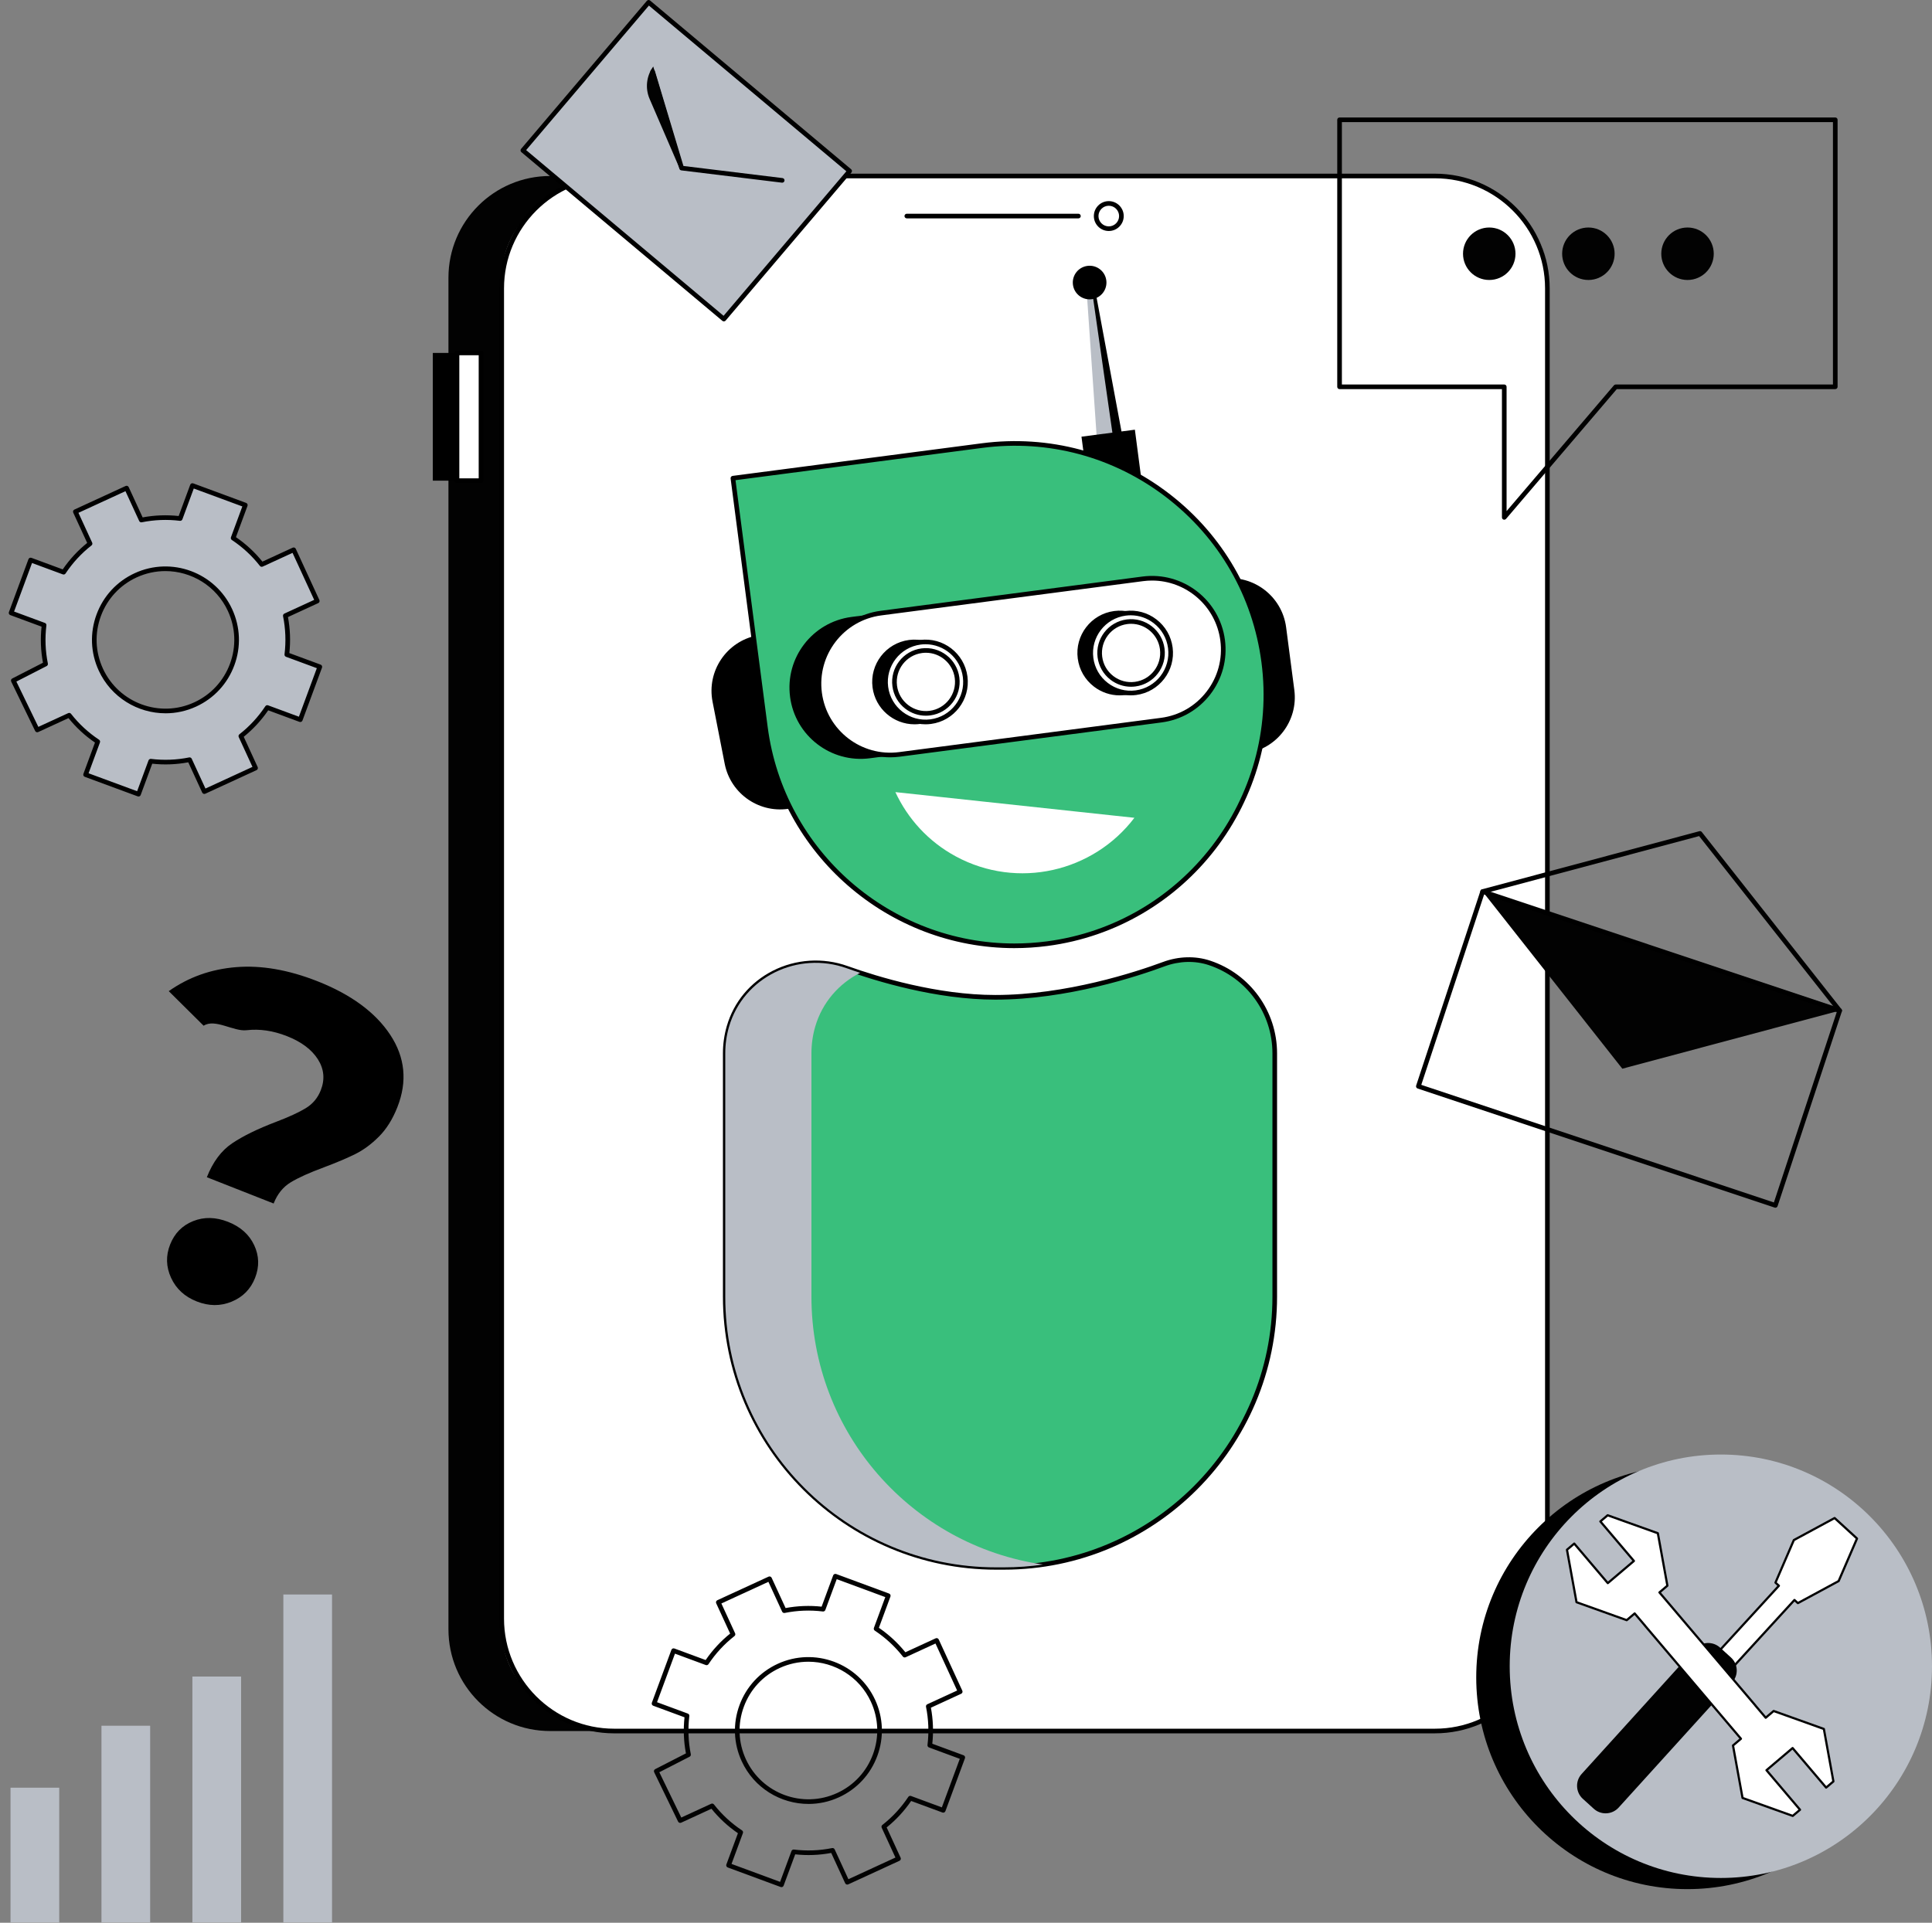
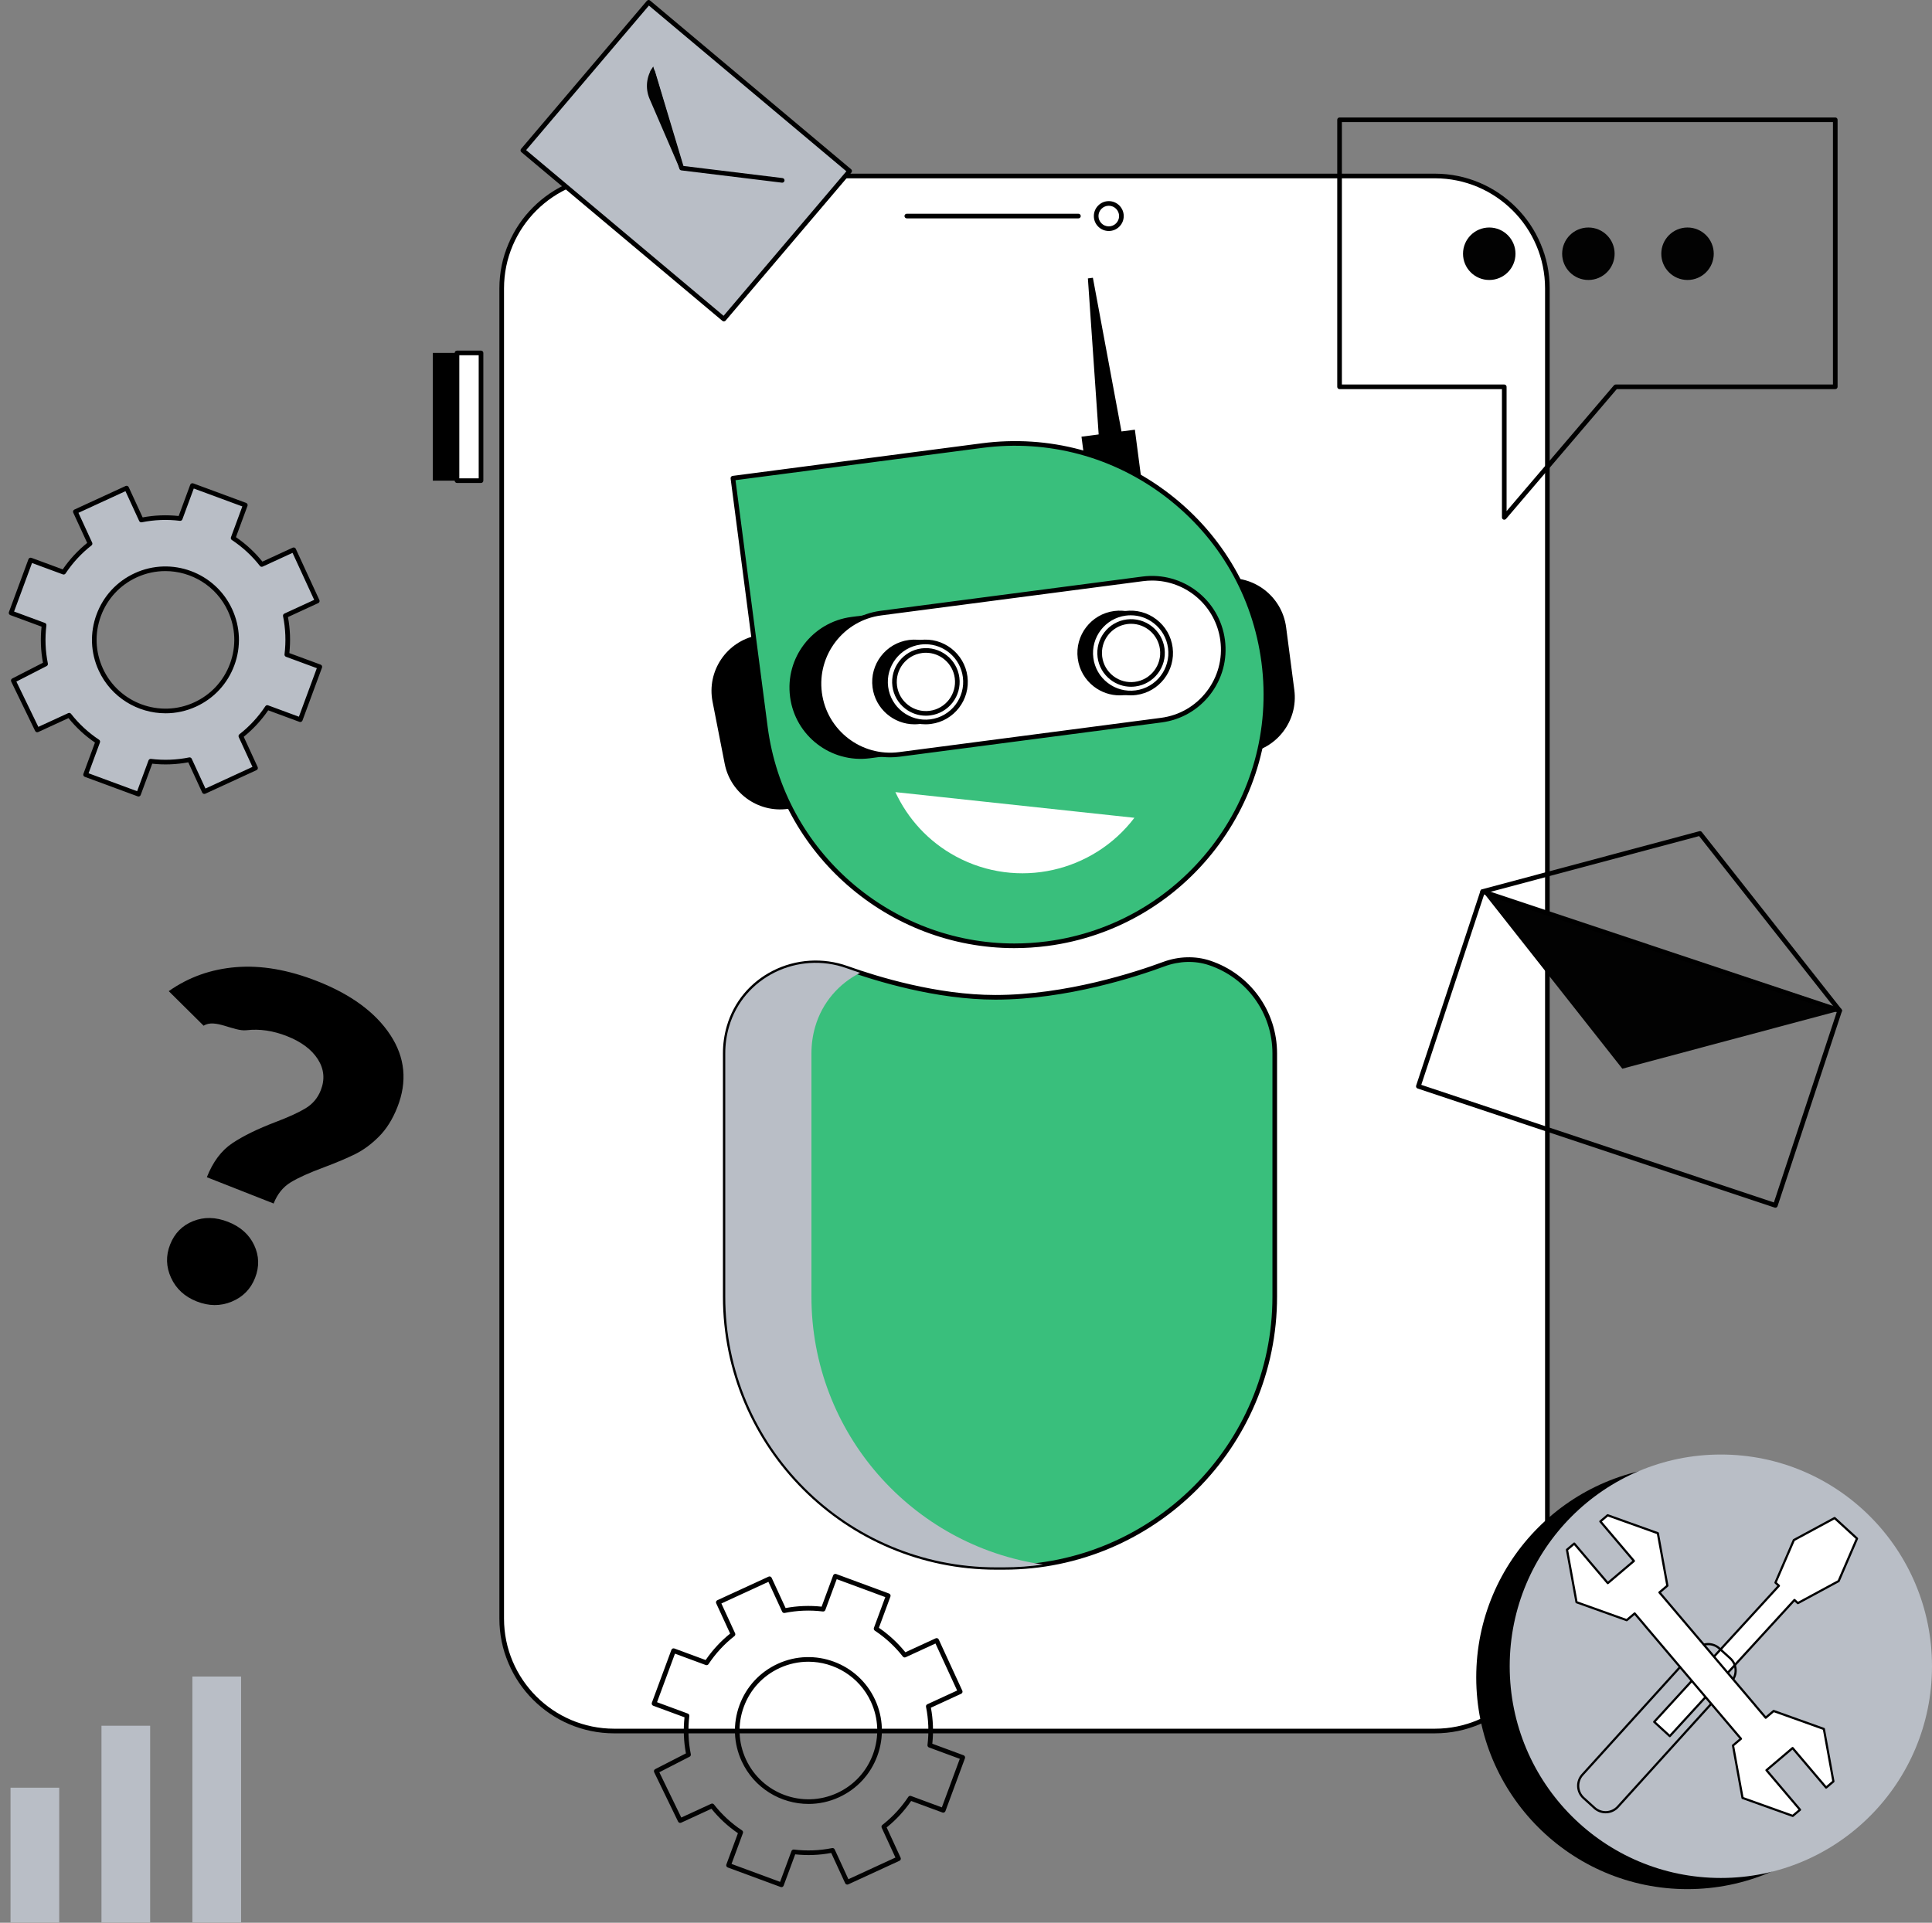
<svg xmlns="http://www.w3.org/2000/svg" width="220" height="219" viewBox="0 0 220 219" fill="none">
  <rect x="0" y="0" width="220" height="219" fill="#808080" stroke="none" />
  <g clip-path="url(#clip0_49_1206)">
-     <path d="M62.646 20.046H70.967V197.167H62.646C56.25 197.167 51.066 191.982 51.066 185.587V31.625C51.066 25.23 56.251 20.046 62.646 20.046Z" fill="#020202" />
    <path d="M49.286 54.747H53.978V40.2H49.286V54.747Z" fill="black" />
    <path d="M52.038 54.747H54.775V40.2H52.038V54.747Z" fill="white" />
    <path d="M54.775 55.01H52.039C51.893 55.01 51.775 54.892 51.775 54.746V40.199C51.775 40.053 51.893 39.934 52.039 39.934H54.775C54.921 39.934 55.039 40.053 55.039 40.199V54.746C55.039 54.892 54.921 55.01 54.775 55.01ZM52.303 54.482H54.51V40.463H52.303V54.482Z" fill="black" />
    <path d="M162.351 20.046H70.98C63.33 20.046 57.13 25.231 57.13 31.625V185.586C57.13 191.982 63.331 197.165 70.98 197.165H162.351C170.001 197.165 176.202 191.981 176.202 185.586V31.625C176.202 25.23 170 20.046 162.351 20.046Z" fill="white" />
    <path d="M163.398 197.43H69.934C62.728 197.43 56.866 191.568 56.866 184.362V32.849C56.866 25.644 62.728 19.782 69.934 19.782H163.398C170.604 19.782 176.466 25.644 176.466 32.849V184.361C176.466 191.567 170.604 197.429 163.398 197.429V197.43ZM69.934 20.309C63.019 20.309 57.394 25.934 57.394 32.849V184.361C57.394 191.276 63.019 196.901 69.934 196.901H163.398C170.313 196.901 175.939 191.276 175.939 184.361V32.849C175.939 25.934 170.313 20.309 163.398 20.309H69.934Z" fill="black" />
    <path d="M122.802 24.873H103.26C103.114 24.873 102.995 24.755 102.995 24.609C102.995 24.463 103.114 24.344 103.26 24.344H122.802C122.948 24.344 123.067 24.463 123.067 24.609C123.067 24.755 122.948 24.873 122.802 24.873Z" fill="black" />
    <path d="M126.259 26.311C125.321 26.311 124.558 25.548 124.558 24.61C124.558 23.672 125.321 22.908 126.259 22.908C127.197 22.908 127.961 23.672 127.961 24.61C127.961 25.548 127.197 26.311 126.259 26.311ZM126.259 23.436C125.612 23.436 125.085 23.963 125.085 24.61C125.085 25.257 125.612 25.784 126.259 25.784C126.907 25.784 127.433 25.257 127.433 24.61C127.433 23.963 126.907 23.436 126.259 23.436Z" fill="black" />
    <path d="M141.84 85.808L139.234 65.906C142.759 65.445 145.991 67.928 146.453 71.452L147.387 78.59C147.848 82.115 145.365 85.346 141.84 85.808Z" fill="black" />
    <path d="M90.074 92.074L86.222 72.375C82.733 73.057 80.457 76.438 81.14 79.927L82.522 86.992C83.204 90.481 86.586 92.756 90.075 92.073L90.074 92.074Z" fill="black" />
    <path d="M125.198 50.796L123.88 31.712L124.449 31.637L127.946 50.437L125.198 50.796Z" fill="black" />
-     <path d="M124.956 50.828L123.642 31.743L124.145 31.677L126.856 50.579L124.956 50.828Z" fill="#B9BEC6" />
    <path d="M129.231 48.942L123.15 49.738L123.946 55.817L130.027 55.021L129.231 48.942Z" fill="black" />
-     <path d="M124.318 34.082C125.367 33.95 126.111 32.991 125.978 31.942C125.845 30.893 124.887 30.151 123.837 30.284C122.787 30.416 122.044 31.374 122.177 32.423C122.309 33.472 123.268 34.215 124.318 34.082Z" fill="black" />
    <path d="M143.906 75.407C145.956 91.072 134.914 105.434 119.243 107.485C103.571 109.536 89.205 98.498 87.155 82.833C86.143 75.093 83.459 54.466 83.459 54.466C83.459 54.466 103.89 51.791 111.819 50.754C127.491 48.703 141.857 59.74 143.906 75.406V75.407Z" fill="#39BF7C" />
    <path d="M115.507 107.993C101.235 107.993 88.792 97.387 86.892 82.868C85.88 75.128 83.196 54.5 83.196 54.5C83.177 54.356 83.278 54.224 83.423 54.205L111.783 50.493C119.433 49.492 127.014 51.528 133.13 56.227C139.247 60.926 143.166 67.725 144.166 75.371C146.231 91.156 135.065 105.679 119.275 107.746C118.009 107.912 116.75 107.992 115.506 107.992L115.507 107.993ZM83.753 54.694C84.067 57.108 86.47 75.572 87.416 82.799C89.281 97.052 101.497 107.463 115.507 107.464C116.73 107.464 117.963 107.385 119.208 107.223C134.709 105.194 145.672 90.936 143.644 75.44C142.662 67.934 138.814 61.26 132.809 56.646C126.805 52.033 119.361 50.033 111.852 51.016L83.753 54.693V54.694Z" fill="black" />
    <path d="M128.876 82.464L99.061 86.366C94.621 86.948 90.549 83.819 89.967 79.377V79.366C89.384 74.926 92.513 70.854 96.955 70.272L126.77 66.37C131.211 65.789 135.283 68.918 135.864 73.36V73.37C136.447 77.811 133.318 81.883 128.876 82.464Z" fill="black" />
    <path d="M132.236 82.025L102.421 85.927C97.981 86.509 93.909 83.38 93.327 78.938V78.927C92.744 74.487 95.874 70.415 100.315 69.833L130.13 65.931C134.571 65.35 138.643 68.479 139.224 72.92V72.931C139.807 77.372 136.678 81.444 132.236 82.025Z" fill="white" />
    <path d="M101.362 86.26C97.224 86.26 93.617 83.183 93.065 78.972C92.464 74.383 95.702 70.171 100.28 69.571L130.095 65.669C134.675 65.07 138.885 68.308 139.485 72.886C139.777 75.115 139.186 77.313 137.823 79.086C136.46 80.86 134.488 81.996 132.27 82.286L102.455 86.188C102.087 86.236 101.722 86.26 101.362 86.26ZM131.188 66.126C130.849 66.126 130.508 66.148 130.165 66.193L100.35 70.095C96.06 70.656 93.027 74.603 93.588 78.892C94.152 83.193 98.098 86.226 102.386 85.665L132.201 81.763C134.28 81.492 136.127 80.427 137.404 78.764C138.681 77.102 139.235 75.043 138.963 72.966C138.445 69.01 135.065 66.126 131.188 66.126Z" fill="black" />
    <path d="M104.731 82.195C107.224 81.868 108.98 79.579 108.653 77.082C108.325 74.586 106.037 72.828 103.544 73.155C101.05 73.483 99.294 75.772 99.622 78.268C99.95 80.764 102.237 82.523 104.731 82.195Z" fill="black" />
    <path d="M104.135 82.499C101.753 82.499 99.676 80.727 99.359 78.301C99.013 75.664 100.876 73.239 103.51 72.894C106.145 72.549 108.568 74.414 108.914 77.051C109.26 79.688 107.396 82.114 104.763 82.458C104.552 82.486 104.343 82.499 104.135 82.499ZM104.138 73.381C103.954 73.381 103.767 73.393 103.579 73.417C101.234 73.725 99.576 75.884 99.883 78.232C100.191 80.58 102.349 82.24 104.695 81.934C107.04 81.627 108.698 79.467 108.391 77.119C108.108 74.959 106.258 73.381 104.138 73.381Z" fill="black" />
    <path d="M105.985 82.19C108.479 81.863 110.234 79.574 109.907 77.077C109.579 74.581 107.292 72.823 104.798 73.15C102.304 73.478 100.548 75.767 100.876 78.263C101.204 80.76 103.491 82.518 105.985 82.19Z" fill="white" />
    <path d="M105.386 82.499C103.005 82.499 100.929 80.727 100.611 78.301C100.265 75.664 102.128 73.239 104.762 72.894C107.394 72.549 109.819 74.414 110.165 77.051C110.511 79.688 108.648 82.114 106.014 82.458C105.804 82.486 105.594 82.499 105.386 82.499ZM105.39 73.381C105.206 73.381 105.019 73.393 104.831 73.417C102.486 73.725 100.827 75.884 101.135 78.232C101.442 80.58 103.599 82.24 105.946 81.934C108.291 81.627 109.95 79.467 109.642 77.119C109.36 74.959 107.51 73.381 105.39 73.381Z" fill="black" />
    <path d="M105.426 81.519C104.583 81.519 103.77 81.244 103.09 80.721C102.276 80.094 101.755 79.188 101.621 78.169C101.345 76.065 102.831 74.129 104.933 73.854C107.037 73.579 108.969 75.067 109.244 77.171C109.519 79.274 108.033 81.21 105.932 81.486C105.762 81.508 105.593 81.519 105.426 81.519ZM105.434 74.35C105.292 74.35 105.147 74.36 105.002 74.379C103.189 74.616 101.908 76.286 102.145 78.102C102.26 78.981 102.711 79.762 103.413 80.303C104.115 80.844 104.988 81.077 105.865 80.963C107.678 80.726 108.959 79.055 108.722 77.24C108.503 75.571 107.075 74.35 105.435 74.35H105.434Z" fill="black" />
    <path d="M128.091 78.9C130.585 78.574 132.343 76.286 132.017 73.789C131.691 71.293 129.405 69.533 126.911 69.859C124.417 70.184 122.659 72.472 122.985 74.969C123.311 77.466 125.597 79.225 128.091 78.9Z" fill="black" />
    <path d="M127.493 79.202C126.438 79.202 125.417 78.857 124.566 78.202C123.545 77.417 122.892 76.282 122.725 75.004C122.379 72.366 124.242 69.941 126.875 69.596C128.152 69.429 129.417 69.77 130.436 70.555C131.457 71.34 132.11 72.475 132.278 73.753C132.624 76.391 130.761 78.816 128.127 79.161C127.915 79.188 127.703 79.202 127.493 79.202ZM127.51 70.083C127.322 70.083 127.134 70.095 126.945 70.12C124.6 70.428 122.941 72.588 123.249 74.935C123.398 76.073 123.98 77.085 124.889 77.783C125.797 78.482 126.926 78.785 128.06 78.636C130.405 78.329 132.064 76.169 131.756 73.821C131.607 72.683 131.025 71.672 130.116 70.974C129.358 70.391 128.449 70.083 127.51 70.083Z" fill="black" />
    <path d="M129.347 78.892C131.841 78.566 133.598 76.278 133.271 73.781C132.945 71.284 130.659 69.525 128.165 69.851C125.671 70.177 123.913 72.466 124.24 74.962C124.566 77.459 126.853 79.218 129.347 78.892Z" fill="white" />
    <path d="M128.745 79.202C127.689 79.202 126.668 78.857 125.818 78.202C124.797 77.417 124.144 76.282 123.976 75.004C123.63 72.366 125.493 69.941 128.127 69.596C129.404 69.429 130.669 69.77 131.688 70.555C132.709 71.34 133.362 72.475 133.53 73.753C133.875 76.391 132.012 78.816 129.378 79.161C129.166 79.188 128.954 79.202 128.743 79.202H128.745ZM128.761 70.083C128.575 70.083 128.386 70.095 128.196 70.12C125.851 70.428 124.193 72.588 124.5 74.935C124.65 76.073 125.231 77.085 126.141 77.783C127.049 78.482 128.175 78.786 129.312 78.636C131.657 78.329 133.315 76.169 133.008 73.821C132.858 72.683 132.277 71.672 131.367 70.974C130.61 70.391 129.701 70.083 128.761 70.083Z" fill="black" />
    <path d="M128.79 78.221C127.948 78.221 127.134 77.946 126.454 77.423C125.641 76.796 125.119 75.89 124.985 74.871C124.71 72.767 126.196 70.831 128.297 70.556C130.401 70.281 132.333 71.769 132.608 73.873C132.883 75.976 131.397 77.912 129.296 78.188C129.127 78.21 128.958 78.221 128.79 78.221ZM128.798 71.052C128.656 71.052 128.511 71.062 128.366 71.081C126.554 71.318 125.272 72.989 125.509 74.804C125.624 75.683 126.075 76.465 126.777 77.005C127.48 77.546 128.351 77.78 129.228 77.665C131.041 77.428 132.323 75.757 132.085 73.942C131.866 72.273 130.438 71.052 128.798 71.052Z" fill="black" />
    <path d="M101.959 90.224C103.364 93.242 105.701 95.854 108.856 97.554C115.89 101.345 124.486 99.318 129.176 93.148L101.959 90.223V90.224Z" fill="white" />
    <path d="M137.73 109.676C136.036 109.112 134.196 109.201 132.523 109.82C129.129 111.079 121.337 113.597 113.337 113.597C106.781 113.597 100.126 111.608 96.417 110.282C90.86 108.296 84.659 111.281 83.014 116.948C82.734 117.912 82.584 118.93 82.584 119.983V147.686C82.584 164.717 96.39 178.524 113.422 178.524H114.319C131.349 178.524 145.157 164.718 145.157 147.686V119.983C145.157 115.185 142.044 111.113 137.728 109.676H137.73Z" fill="#39BF7C" />
    <path d="M114.32 178.787H113.424C96.274 178.787 82.321 164.835 82.321 147.685V119.982C82.321 118.924 82.469 117.879 82.761 116.873C83.558 114.13 85.415 111.894 87.99 110.578C90.618 109.235 93.722 109.037 96.506 110.031C99.953 111.263 106.723 113.33 113.337 113.33C121.416 113.33 129.381 110.701 132.431 109.57C134.209 108.911 136.12 108.858 137.812 109.423C142.363 110.938 145.421 115.181 145.421 119.98V147.684C145.421 164.833 131.469 178.786 114.319 178.786L114.32 178.787ZM92.884 109.935C91.28 109.935 89.68 110.31 88.232 111.049C85.787 112.298 84.025 114.419 83.27 117.021C82.992 117.979 82.851 118.975 82.851 119.982V147.685C82.851 164.543 96.566 178.258 113.425 178.258H114.321C131.18 178.258 144.895 164.543 144.895 147.685V119.982C144.895 115.41 141.982 111.369 137.647 109.926C136.068 109.4 134.281 109.451 132.615 110.068C129.539 111.208 121.502 113.86 113.337 113.86C106.643 113.86 99.808 111.773 96.328 110.53C95.215 110.131 94.047 109.935 92.883 109.935H92.884Z" fill="black" />
    <g style="mix-blend-mode:multiply">
      <path d="M118.779 178.202C117.326 178.415 115.835 178.523 114.321 178.523H113.425C96.39 178.523 82.587 164.716 82.587 147.685V119.983C82.587 118.93 82.736 117.91 83.015 116.948C84.662 111.281 90.862 108.295 96.418 110.283C96.882 110.449 97.392 110.626 97.945 110.805C95.549 112.022 93.636 114.16 92.827 116.948C92.548 117.91 92.399 118.93 92.399 119.983V147.685C92.399 163.202 103.862 176.044 118.782 178.202H118.779Z" fill="#B9BEC6" />
    </g>
    <path d="M192.145 215.174C205.424 215.174 216.189 204.377 216.189 191.058C216.189 177.739 205.424 166.942 192.145 166.942C178.866 166.942 168.101 177.739 168.101 191.058C168.101 204.377 178.866 215.174 192.145 215.174Z" fill="black" />
    <path d="M195.956 213.903C209.235 213.903 220 203.106 220 189.787C220 176.469 209.235 165.672 195.956 165.672C182.677 165.672 171.912 176.469 171.912 189.787C171.912 203.106 182.677 213.903 195.956 213.903Z" fill="#B9BEC6" />
    <path d="M209.486 115.11L184.737 121.727L168.831 101.548L209.486 115.11Z" fill="#020202" />
    <path d="M202.164 137.558C202.136 137.558 202.108 137.553 202.08 137.545L161.427 123.983C161.289 123.938 161.214 123.788 161.259 123.65L168.581 101.466C168.602 101.399 168.65 101.344 168.714 101.313C168.776 101.282 168.849 101.276 168.916 101.298L209.571 114.86C209.708 114.907 209.784 115.055 209.738 115.194L202.416 137.379C202.395 137.446 202.347 137.501 202.284 137.532C202.246 137.551 202.206 137.559 202.165 137.559L202.164 137.558ZM161.843 123.565L201.996 136.96L209.153 115.277L169 101.882L161.844 123.565H161.843Z" fill="black" />
    <path d="M209.486 115.374C209.408 115.374 209.33 115.339 209.279 115.273L193.48 95.231L168.899 101.802C168.759 101.839 168.613 101.757 168.576 101.615C168.539 101.474 168.622 101.329 168.763 101.292L193.511 94.675C193.612 94.648 193.721 94.684 193.787 94.767L209.692 114.946C209.781 115.061 209.762 115.226 209.647 115.317C209.598 115.356 209.541 115.374 209.485 115.374H209.486Z" fill="black" />
    <path d="M171.292 59.198C171.261 59.198 171.23 59.193 171.201 59.181C171.097 59.143 171.029 59.044 171.029 58.934V44.322H152.538C152.392 44.322 152.274 44.204 152.274 44.058V13.645C152.274 13.498 152.392 13.38 152.538 13.38H208.984C209.13 13.38 209.249 13.498 209.249 13.645V44.057C209.249 44.203 209.13 44.321 208.984 44.321H184.105L171.493 59.105C171.442 59.165 171.368 59.197 171.292 59.197V59.198ZM152.802 43.795H171.292C171.438 43.795 171.557 43.913 171.557 44.059V58.218L183.783 43.887C183.834 43.828 183.907 43.795 183.984 43.795H208.721V13.909H152.803V43.793L152.802 43.795Z" fill="black" />
    <path d="M192.161 31.89C193.811 31.89 195.148 30.552 195.148 28.902C195.148 27.252 193.811 25.914 192.161 25.914C190.51 25.914 189.173 27.252 189.173 28.902C189.173 30.552 190.51 31.89 192.161 31.89Z" fill="#020202" />
    <path d="M180.872 31.89C182.522 31.89 183.86 30.552 183.86 28.902C183.86 27.252 182.522 25.914 180.872 25.914C179.222 25.914 177.884 27.252 177.884 28.902C177.884 30.552 179.222 31.89 180.872 31.89Z" fill="#020202" />
    <path d="M169.584 31.89C171.234 31.89 172.571 30.552 172.571 28.902C172.571 27.252 171.234 25.914 169.584 25.914C167.933 25.914 166.596 27.252 166.596 28.902C166.596 30.552 167.933 31.89 169.584 31.89Z" fill="#020202" />
    <path d="M6.744 203.62H1.199V218.973H6.744V203.62Z" fill="#B9BEC6" />
    <path d="M17.098 196.564H11.555V218.973H17.098V196.564Z" fill="#B9BEC6" />
    <path d="M27.453 190.96H21.908V218.973H27.453V190.96Z" fill="#B9BEC6" />
-     <path d="M37.809 181.614H32.264V218.973H37.809V181.614Z" fill="#B9BEC6" />
    <path d="M88.986 214.949C88.956 214.949 88.925 214.944 88.895 214.932L82.869 212.707C82.733 212.656 82.662 212.504 82.712 212.368L84.029 208.806C82.889 208.027 81.877 207.09 81.013 206.019L77.565 207.607C77.434 207.668 77.28 207.612 77.216 207.482L74.49 201.857C74.427 201.728 74.479 201.572 74.607 201.507L78.107 199.713C77.852 198.357 77.798 196.976 77.946 195.602L74.384 194.285C74.318 194.261 74.266 194.211 74.236 194.148C74.206 194.084 74.204 194.011 74.227 193.945L76.453 187.921C76.503 187.784 76.656 187.714 76.793 187.764L80.355 189.08C81.135 187.941 82.071 186.929 83.142 186.066L81.554 182.617C81.524 182.554 81.522 182.481 81.546 182.415C81.57 182.349 81.62 182.296 81.683 182.267L87.518 179.581C87.651 179.52 87.807 179.578 87.868 179.71L89.456 183.158C90.808 182.906 92.187 182.852 93.559 183L94.874 179.438C94.898 179.372 94.948 179.32 95.012 179.29C95.075 179.26 95.148 179.258 95.214 179.281L101.24 181.507C101.376 181.557 101.447 181.709 101.397 181.846L100.081 185.408C101.22 186.187 102.232 187.124 103.096 188.195L106.544 186.607C106.608 186.577 106.681 186.575 106.747 186.598C106.813 186.622 106.865 186.673 106.895 186.736L109.581 192.571C109.642 192.703 109.585 192.86 109.452 192.921L106.005 194.509C106.257 195.862 106.311 197.24 106.163 198.612L109.725 199.928C109.861 199.979 109.932 200.131 109.882 200.267L107.656 206.292C107.632 206.358 107.582 206.411 107.518 206.44C107.455 206.47 107.382 206.472 107.316 206.448L103.754 205.132C102.974 206.271 102.038 207.284 100.967 208.146L102.555 211.595C102.585 211.658 102.587 211.731 102.563 211.797C102.54 211.863 102.489 211.917 102.426 211.946L96.591 214.632C96.46 214.693 96.302 214.634 96.241 214.503L94.653 211.054C93.301 211.307 91.922 211.36 90.55 211.212L89.235 214.774C89.195 214.881 89.095 214.947 88.987 214.947L88.986 214.949ZM83.3 212.303L88.83 214.346L90.126 210.836C90.169 210.721 90.288 210.652 90.406 210.665C91.859 210.843 93.322 210.787 94.753 210.498C94.873 210.473 94.994 210.535 95.045 210.646L96.609 214.043L101.964 211.577L100.4 208.18C100.349 208.069 100.381 207.937 100.477 207.862C101.627 206.963 102.621 205.888 103.43 204.667C103.498 204.565 103.627 204.523 103.741 204.565L107.25 205.861L109.293 200.332L105.783 199.036C105.669 198.994 105.598 198.878 105.614 198.756C105.792 197.302 105.736 195.84 105.446 194.409C105.422 194.289 105.483 194.168 105.594 194.117L108.991 192.553L106.525 187.198L103.128 188.762C103.018 188.813 102.885 188.781 102.81 188.685C101.911 187.535 100.836 186.541 99.615 185.732C99.513 185.664 99.472 185.536 99.513 185.421L100.809 181.912L95.279 179.869L93.983 183.379C93.94 183.493 93.824 183.564 93.703 183.55C92.249 183.371 90.787 183.428 89.356 183.717C89.235 183.741 89.115 183.68 89.064 183.569L87.5 180.172L82.145 182.638L83.709 186.035C83.76 186.146 83.728 186.278 83.632 186.353C82.483 187.252 81.489 188.326 80.679 189.548C80.611 189.65 80.482 189.692 80.368 189.65L76.86 188.354L74.817 193.883L78.327 195.179C78.442 195.221 78.512 195.337 78.497 195.459C78.319 196.913 78.375 198.375 78.664 199.806C78.688 199.922 78.631 200.04 78.525 200.093L75.078 201.86L77.58 207.019L80.982 205.453C81.092 205.401 81.225 205.434 81.3 205.529C82.199 206.679 83.275 207.674 84.495 208.483C84.597 208.551 84.639 208.679 84.597 208.794L83.301 212.303H83.3ZM92.067 205.471C88.901 205.471 85.867 203.665 84.458 200.607C83.524 198.577 83.435 196.306 84.209 194.211C84.983 192.116 86.527 190.447 88.556 189.512C92.746 187.583 97.722 189.421 99.651 193.61C100.586 195.64 100.674 197.911 99.9 200.006C99.126 202.101 97.582 203.771 95.553 204.705C94.423 205.226 93.236 205.472 92.067 205.472V205.471ZM92.042 189.273C90.947 189.273 89.834 189.504 88.777 189.991C86.875 190.867 85.43 192.429 84.705 194.393C83.98 196.357 84.062 198.484 84.938 200.385C86.745 204.309 91.408 206.032 95.333 204.224C97.234 203.348 98.679 201.785 99.404 199.822C100.13 197.858 100.047 195.731 99.171 193.829C97.851 190.964 95.008 189.272 92.042 189.272V189.273Z" fill="#020202" />
    <path d="M26.441 130.222C27.678 129.392 29.325 128.585 31.378 127.802C32.882 127.232 34.03 126.704 34.822 126.221C35.613 125.737 36.181 125.06 36.525 124.186C37.014 122.944 36.904 121.767 36.199 120.655C35.492 119.544 34.316 118.663 32.672 118.016C31.093 117.395 29.563 117.17 28.08 117.342C26.597 117.514 24.488 115.986 23.188 116.831L19.216 112.893C21.472 111.299 24.031 110.388 26.895 110.158C29.757 109.928 32.834 110.461 36.125 111.755C39.986 113.275 42.759 115.317 44.446 117.88C46.132 120.445 46.4 123.186 45.25 126.108C44.708 127.485 44.006 128.604 43.143 129.467C42.28 130.33 41.379 130.993 40.44 131.457C39.501 131.921 38.325 132.419 36.915 132.949C35.236 133.568 33.963 134.143 33.095 134.673C32.227 135.203 31.581 136.007 31.159 137.081L23.554 134.087C24.241 132.341 25.204 131.052 26.442 130.222H26.441ZM19.479 145.543C18.905 144.29 18.87 143.025 19.373 141.75C19.875 140.474 20.749 139.586 21.992 139.087C23.235 138.588 24.562 138.616 25.973 139.171C27.383 139.726 28.373 140.611 28.943 141.824C29.513 143.037 29.546 144.282 29.044 145.557C28.541 146.834 27.653 147.735 26.38 148.26C25.106 148.787 23.781 148.778 22.405 148.236C21.028 147.694 20.054 146.797 19.481 145.544L19.479 145.543Z" fill="black" />
    <path d="M36.126 68.456L33.44 62.621L29.803 64.297C28.874 63.107 27.77 62.097 26.548 61.286L27.936 57.529L21.911 55.303L20.523 59.06C19.067 58.882 17.571 58.932 16.091 59.232L14.415 55.595L8.581 58.282L10.256 61.918C9.067 62.848 8.057 63.951 7.246 65.174L3.488 63.786L1.263 69.811L5.02 71.198C4.842 72.655 4.892 74.15 5.191 75.631L1.514 77.515L4.241 83.14L7.877 81.465C8.807 82.654 9.91 83.664 11.133 84.476L9.745 88.233L15.77 90.459L17.158 86.701C18.614 86.88 20.11 86.829 21.59 86.53L23.265 90.167L29.1 87.48L27.425 83.844C28.614 82.914 29.624 81.811 30.435 80.588L34.193 81.976L36.418 75.951L32.661 74.563C32.839 73.107 32.789 71.611 32.49 70.131L36.126 68.456ZM22.228 80.237C18.164 82.109 13.354 80.332 11.483 76.268C9.611 72.206 11.388 67.395 15.452 65.523C19.515 63.652 24.326 65.429 26.197 69.492C28.068 73.556 26.291 78.366 22.228 80.237Z" fill="#B9BEC6" />
    <path d="M15.771 90.723C15.741 90.723 15.71 90.718 15.68 90.706L9.654 88.481C9.518 88.43 9.447 88.278 9.498 88.142L10.814 84.58C9.675 83.8 8.662 82.864 7.8 81.793L4.351 83.381C4.221 83.442 4.065 83.386 4.003 83.256L1.276 77.631C1.214 77.502 1.265 77.347 1.393 77.281L4.893 75.487C4.638 74.131 4.584 72.751 4.733 71.376L1.171 70.059C1.105 70.035 1.052 69.985 1.022 69.922C0.992 69.858 0.99 69.785 1.014 69.72L3.239 63.695C3.29 63.558 3.443 63.488 3.579 63.538L7.142 64.854C7.922 63.715 8.857 62.703 9.928 61.84L8.34 58.392C8.311 58.328 8.308 58.255 8.332 58.189C8.356 58.124 8.406 58.07 8.47 58.041L14.304 55.355C14.436 55.294 14.594 55.352 14.655 55.484L16.243 58.932C17.595 58.68 18.974 58.626 20.346 58.775L21.662 55.212C21.712 55.076 21.865 55.005 22.002 55.056L28.026 57.281C28.163 57.331 28.233 57.483 28.183 57.62L26.867 61.182C28.006 61.961 29.018 62.898 29.882 63.969L33.331 62.381C33.394 62.351 33.467 62.349 33.533 62.373C33.599 62.397 33.652 62.447 33.681 62.51L36.368 68.345C36.429 68.478 36.371 68.634 36.239 68.695L32.791 70.283C33.044 71.636 33.098 73.014 32.949 74.386L36.511 75.702C36.648 75.753 36.718 75.905 36.668 76.041L34.443 82.066C34.419 82.132 34.368 82.186 34.305 82.214C34.242 82.244 34.169 82.246 34.103 82.223L30.541 80.906C29.76 82.046 28.825 83.058 27.754 83.921L29.341 87.369C29.372 87.433 29.374 87.505 29.35 87.571C29.326 87.637 29.276 87.691 29.212 87.72L23.378 90.406C23.314 90.436 23.241 90.438 23.176 90.414C23.11 90.39 23.056 90.34 23.027 90.277L21.439 86.828C20.086 87.081 18.708 87.135 17.336 86.986L16.021 90.548C15.982 90.655 15.881 90.721 15.774 90.721L15.771 90.723ZM10.085 88.077L15.616 90.12L16.912 86.61C16.955 86.496 17.072 86.426 17.192 86.439C18.644 86.618 20.108 86.561 21.539 86.272C21.658 86.247 21.779 86.309 21.831 86.42L23.395 89.816L28.749 87.35L27.185 83.953C27.134 83.841 27.166 83.71 27.262 83.635C28.412 82.736 29.406 81.661 30.215 80.44C30.283 80.338 30.413 80.296 30.526 80.338L34.036 81.634L36.078 76.105L32.569 74.809C32.454 74.767 32.383 74.651 32.399 74.529C32.577 73.075 32.521 71.613 32.231 70.181C32.207 70.062 32.268 69.941 32.38 69.889L35.777 68.326L33.311 62.971L29.913 64.535C29.803 64.586 29.671 64.554 29.595 64.458C28.697 63.308 27.621 62.314 26.4 61.505C26.299 61.437 26.257 61.309 26.299 61.194L27.595 57.684L22.065 55.642L20.769 59.151C20.726 59.266 20.609 59.337 20.489 59.322C19.035 59.144 17.573 59.2 16.142 59.49C16.021 59.514 15.902 59.453 15.85 59.342L14.286 55.945L8.932 58.411L10.495 61.808C10.547 61.919 10.515 62.051 10.419 62.126C9.269 63.025 8.276 64.099 7.466 65.321C7.398 65.423 7.268 65.465 7.155 65.423L3.646 64.127L1.604 69.656L5.113 70.952C5.228 70.994 5.299 71.11 5.283 71.232C5.105 72.686 5.161 74.148 5.451 75.579C5.475 75.695 5.417 75.812 5.312 75.866L1.865 77.632L4.367 82.792L7.769 81.226C7.879 81.174 8.011 81.207 8.087 81.302C8.985 82.452 10.06 83.445 11.28 84.256C11.382 84.324 11.424 84.452 11.382 84.567L10.086 88.076L10.085 88.077ZM18.852 81.245C15.686 81.245 12.652 79.439 11.243 76.381C10.309 74.352 10.22 72.08 10.995 69.985C11.769 67.89 13.312 66.221 15.342 65.286C19.53 63.357 24.507 65.195 26.436 69.385C27.371 71.414 27.459 73.685 26.685 75.78C25.911 77.875 24.367 79.545 22.338 80.479C21.208 81 20.021 81.246 18.852 81.246V81.245ZM18.827 65.047C17.732 65.047 16.62 65.278 15.562 65.765C13.66 66.641 12.215 68.204 11.49 70.167C10.765 72.131 10.847 74.258 11.723 76.159C13.53 80.083 18.193 81.806 22.118 79.999C24.019 79.123 25.465 77.561 26.19 75.597C26.915 73.634 26.832 71.506 25.956 69.605C24.637 66.739 21.794 65.047 18.827 65.047Z" fill="black" />
    <path d="M82.429 36.342L59.539 17.128L73.861 0.264L96.723 19.496L82.429 36.342Z" fill="#B9BEC6" />
    <path d="M89.071 20.808C89.06 20.808 89.049 20.808 89.039 20.806L77.589 19.408C77.484 19.395 77.398 19.322 77.367 19.222L74.066 8.236C74.024 8.096 74.103 7.949 74.243 7.907C74.385 7.865 74.53 7.944 74.572 8.084L77.824 18.905L89.103 20.282C89.248 20.3 89.351 20.431 89.333 20.576C89.316 20.71 89.203 20.808 89.071 20.808Z" fill="black" />
    <path d="M73.974 11.272L77.459 19.346L77.833 19.151L74.387 7.576C73.604 8.648 73.447 10.054 73.974 11.272Z" fill="#020202" />
    <path d="M82.427 36.607C82.368 36.607 82.308 36.586 82.258 36.545L59.368 17.329C59.315 17.283 59.281 17.219 59.275 17.149C59.269 17.079 59.292 17.009 59.337 16.957L73.66 0.093C73.755 -0.017 73.92 -0.031 74.031 0.062L96.92 19.278C96.974 19.323 97.008 19.388 97.014 19.457C97.02 19.528 96.997 19.598 96.952 19.65L82.63 36.513C82.577 36.575 82.503 36.607 82.429 36.607H82.427ZM59.912 17.095L82.396 35.971L96.377 19.51L73.892 0.635L59.913 17.097L59.912 17.095Z" fill="black" />
    <g clip-path="url(#clip1_49_1206)">
      <path d="M209.368 180.086L211.46 175.241L208.91 172.906L204.268 175.417L202.176 180.262L202.565 180.619L188.37 196.124L190.141 197.745L204.336 182.24L204.726 182.597L209.368 180.086Z" fill="white" />
      <path d="M190.141 197.87C190.111 197.87 190.081 197.86 190.057 197.837L188.286 196.216C188.261 196.194 188.246 196.163 188.245 196.129C188.244 196.096 188.255 196.064 188.278 196.039L202.389 180.627L202.092 180.354C202.053 180.318 202.04 180.262 202.062 180.213L204.154 175.367C204.166 175.342 204.185 175.32 204.209 175.307L208.852 172.796C208.898 172.771 208.956 172.778 208.996 172.814L211.546 175.149C211.585 175.185 211.597 175.241 211.576 175.29L209.484 180.136C209.472 180.161 209.453 180.183 209.429 180.196L204.786 182.707C204.74 182.732 204.682 182.725 204.642 182.689L204.345 182.417L190.234 197.829C190.209 197.856 190.175 197.87 190.142 197.87H190.141ZM188.546 196.116L190.133 197.569L204.244 182.156C204.266 182.132 204.297 182.117 204.331 182.116C204.363 182.113 204.396 182.126 204.421 182.149L204.744 182.445L209.27 179.998L211.31 175.274L208.891 173.059L204.365 175.507L202.325 180.231L202.649 180.527C202.674 180.549 202.688 180.581 202.69 180.614C202.691 180.647 202.679 180.679 202.657 180.704L188.546 196.117L188.546 196.116Z" fill="black" />
-       <path d="M181.573 205.928L180.325 204.797C179.556 204.1 179.497 202.911 180.194 202.142L193.121 187.881C193.818 187.112 195.006 187.054 195.775 187.751L197.023 188.882C197.793 189.579 197.851 190.768 197.154 191.537L184.228 205.798C183.531 206.567 182.342 206.625 181.573 205.928Z" fill="#020202" />
      <path d="M182.833 206.54C182.334 206.54 181.861 206.358 181.489 206.021L180.241 204.889C179.422 204.147 179.36 202.877 180.102 202.058L193.028 187.797C193.387 187.4 193.88 187.168 194.415 187.141C194.948 187.117 195.462 187.299 195.859 187.658L197.107 188.789C197.504 189.149 197.737 189.642 197.763 190.176C197.789 190.711 197.606 191.224 197.247 191.621L184.32 205.882C183.961 206.278 183.468 206.511 182.933 206.537C182.9 206.539 182.866 206.54 182.833 206.54V206.54ZM194.514 187.389C194.036 187.389 193.559 187.583 193.214 187.965L180.287 202.226C179.638 202.943 179.692 204.054 180.409 204.704L181.657 205.835C182.374 206.485 183.486 206.43 184.135 205.714L197.062 191.453C197.377 191.105 197.537 190.656 197.514 190.188C197.491 189.72 197.287 189.289 196.94 188.975L195.692 187.843C195.357 187.539 194.935 187.39 194.514 187.39V187.389Z" fill="black" />
      <path d="M201.065 195.651L199.885 194.26L199.889 194.257L188.964 181.378L189.868 180.611L188.782 174.637L183.064 172.59L182.236 173.293L186.056 177.796L183.081 180.319L179.261 175.816L178.433 176.519L179.52 182.493L185.238 184.54L186.142 183.773L187.322 185.164L187.318 185.166L198.243 198.045L197.339 198.813L198.425 204.787L204.143 206.834L204.971 206.131L201.152 201.628L204.126 199.105L207.946 203.607L208.774 202.905L207.687 196.93L201.97 194.884L201.065 195.651Z" fill="white" />
      <path d="M204.144 206.958C204.129 206.958 204.115 206.956 204.102 206.951L198.384 204.905C198.342 204.89 198.311 204.853 198.303 204.809L197.217 198.834C197.209 198.791 197.225 198.746 197.259 198.717L198.068 198.03L187.223 185.247C187.216 185.239 187.21 185.229 187.206 185.219L186.128 183.948L185.319 184.635C185.285 184.663 185.238 184.672 185.196 184.657L179.478 182.61C179.436 182.595 179.406 182.559 179.398 182.515L178.311 176.541C178.303 176.497 178.319 176.452 178.353 176.423L179.181 175.721C179.234 175.677 179.313 175.683 179.357 175.736L183.096 180.143L185.881 177.782L182.141 173.374C182.097 173.321 182.103 173.243 182.156 173.198L182.984 172.495C183.018 172.467 183.065 172.457 183.107 172.473L188.824 174.519C188.866 174.534 188.896 174.57 188.904 174.615L189.991 180.589C189.999 180.633 189.983 180.678 189.949 180.707L189.14 181.393L199.984 194.176C199.991 194.185 199.998 194.194 200.002 194.205L201.08 195.475L201.889 194.789C201.923 194.76 201.97 194.752 202.011 194.767L207.729 196.813C207.771 196.828 207.801 196.864 207.809 196.909L208.896 202.884C208.904 202.927 208.888 202.972 208.854 203.001L208.025 203.703C207.973 203.748 207.894 203.741 207.849 203.689L204.111 199.281L201.326 201.643L205.065 206.05C205.086 206.075 205.097 206.108 205.094 206.141C205.092 206.174 205.076 206.205 205.051 206.226L204.222 206.928C204.2 206.948 204.171 206.958 204.142 206.958L204.144 206.958ZM198.536 204.694L204.117 206.692L204.795 206.117L201.056 201.709C201.035 201.684 201.025 201.651 201.027 201.618C201.03 201.585 201.045 201.555 201.071 201.533L204.045 199.01C204.098 198.965 204.176 198.972 204.221 199.024L207.96 203.432L208.638 202.857L207.577 197.024L201.995 195.026L201.146 195.747C201.094 195.791 201.015 195.785 200.97 195.732L199.79 194.34C199.783 194.332 199.776 194.322 199.772 194.312L188.869 181.459C188.824 181.406 188.831 181.328 188.883 181.283L189.733 180.562L188.672 174.73L183.091 172.732L182.413 173.307L186.152 177.715C186.173 177.74 186.183 177.773 186.181 177.806C186.178 177.839 186.163 177.869 186.137 177.891L183.163 180.414C183.111 180.459 183.032 180.452 182.987 180.4L179.247 175.992L178.57 176.567L179.631 182.4L185.212 184.398L186.061 183.677C186.086 183.656 186.119 183.646 186.152 183.648C186.185 183.651 186.216 183.666 186.237 183.692L187.418 185.083C187.425 185.092 187.431 185.101 187.435 185.111L198.339 197.965C198.36 197.99 198.371 198.022 198.368 198.055C198.366 198.088 198.35 198.119 198.325 198.141L197.475 198.861L198.536 204.694H198.536Z" fill="black" />
    </g>
  </g>
  <defs>
    <clipPath id="clip0_49_1206">
      <rect width="219.002" height="218.973" fill="white" transform="translate(0.998)" />
    </clipPath>
    <clipPath id="clip1_49_1206">
      <rect width="33.277" height="34.493" fill="white" transform="translate(178.308 172.465)" />
    </clipPath>
  </defs>
</svg>